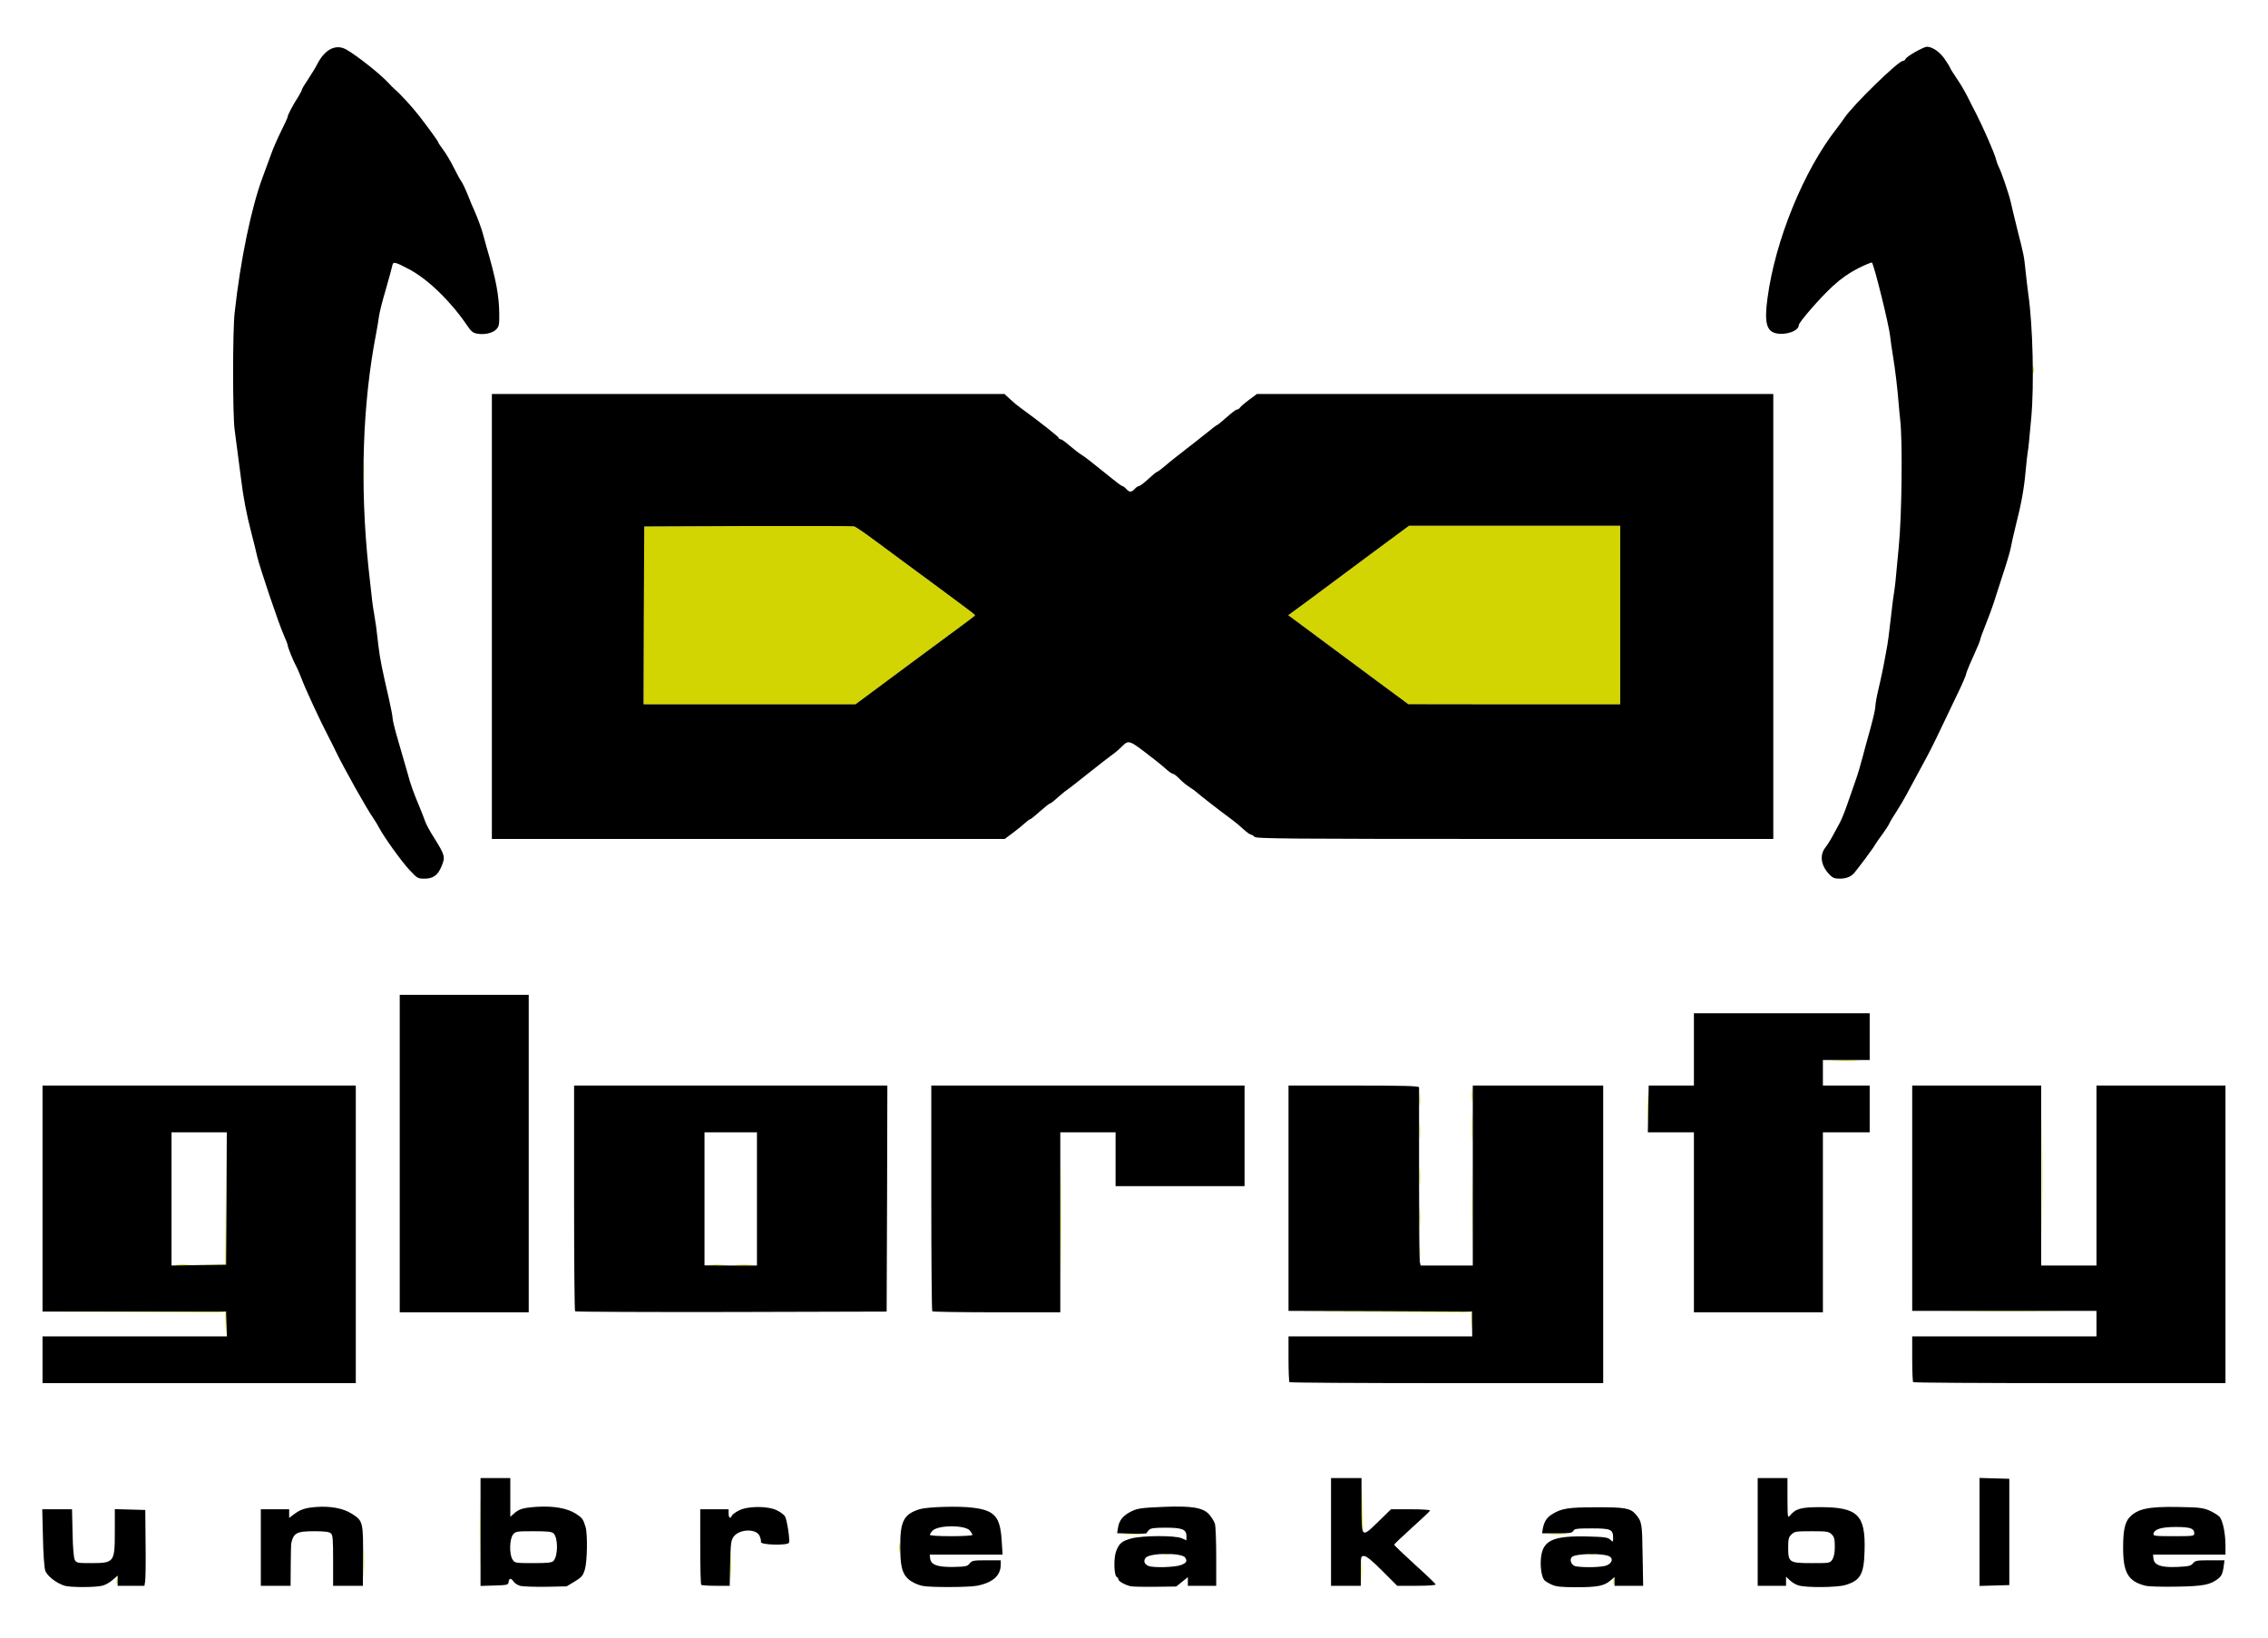
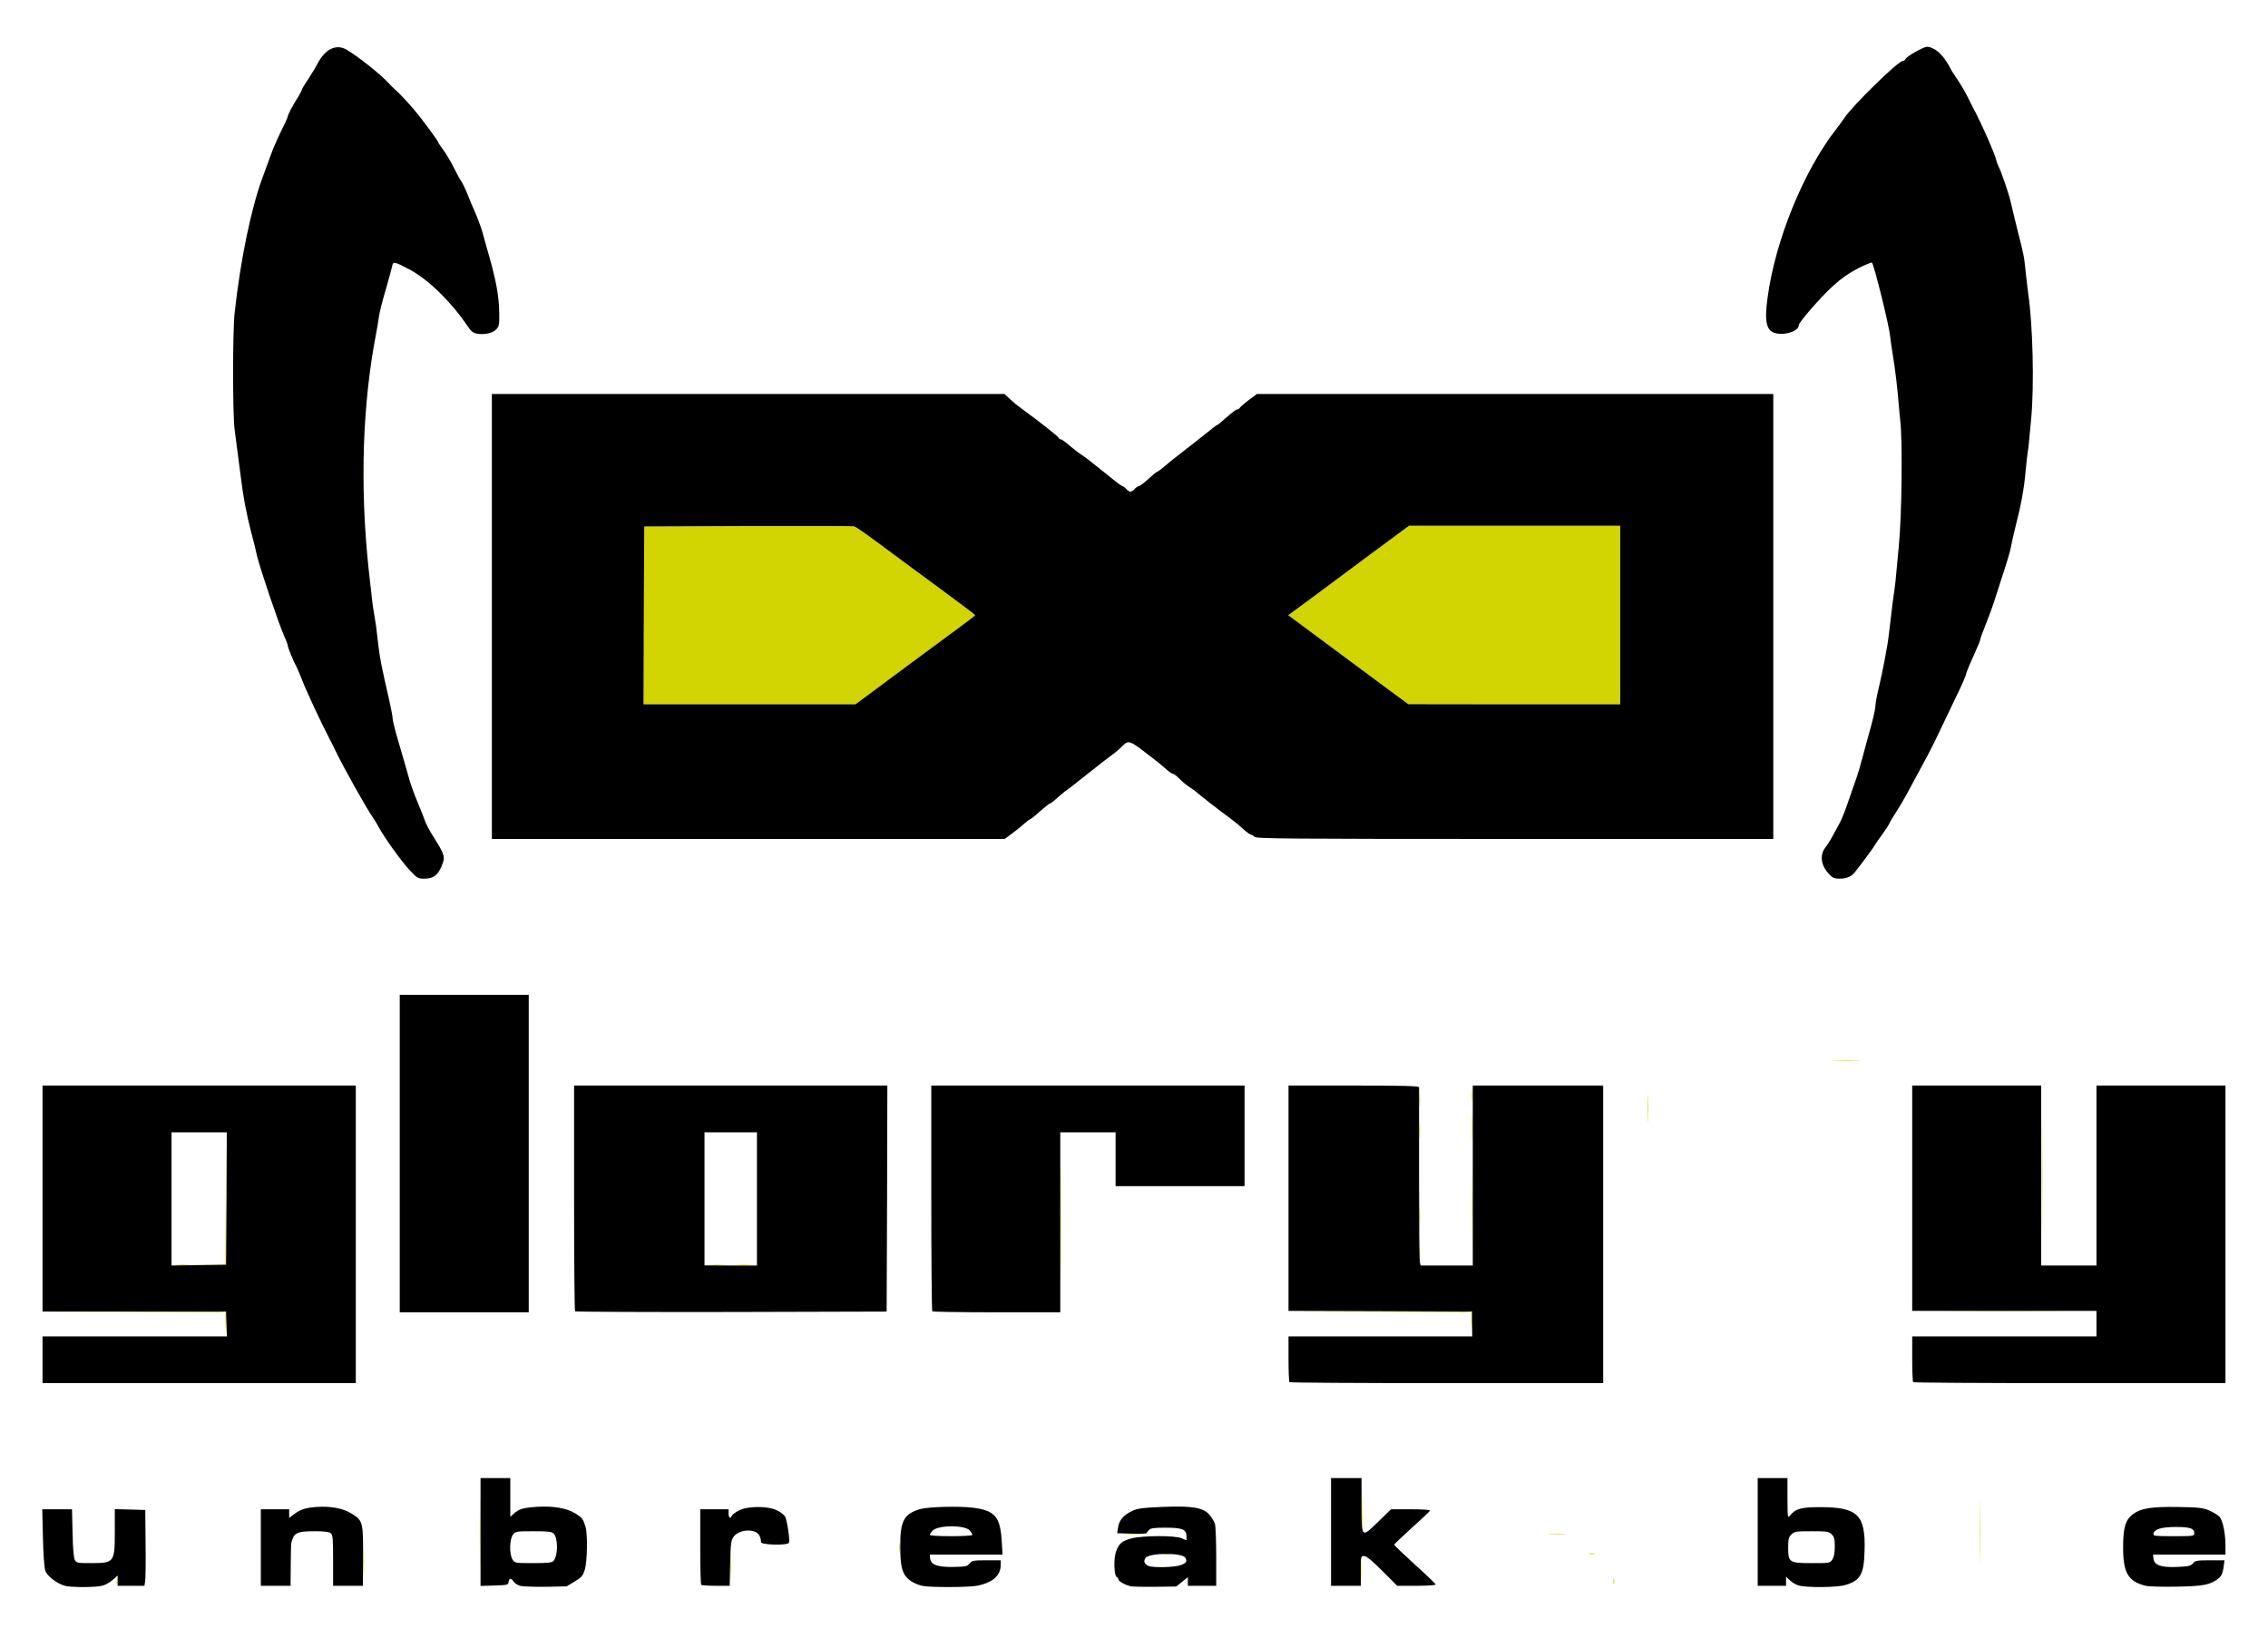
<svg xmlns="http://www.w3.org/2000/svg" width="1600" height="1156" version="1" viewBox="0 0 16000 11560">
  <g fill="#d2d501">
    <path d="M823 11155c0-22 2-30 4-17 2 12 2 30 0 40-3 9-5-1-4-23z" />
    <path d="M2564 11025c0-93 2-133 3-88 2 45 2 122 0 170-1 48-3 12-3-82z" />
    <path d="M3385 10810c0-212 1-298 2-192 2 105 2 279 0 385-1 105-2 19-2-193z" />
    <path d="M5154 11050c0-80 2-112 3-72 2 39 2 105 0 145-1 39-3 7-3-73z" />
    <path d="M9604 11085c0-60 1-84 3-52s2 81 0 110-3 3-3-58z" />
    <path d="M11382 11160c0-19 2-27 5-17 2 9 2 25 0 35-3 9-5 1-5-18z" />
    <path d="M13965 10810c0-206 1-291 2-187 2 103 2 271 0 375-1 103-2 18-2-188z" />
    <path d="M6343 10920c0-30 2-43 4-27 2 15 2 39 0 55-2 15-4 2-4-28z" />
    <path d="M8213 10963c9-2 25-2 35 0 9 3 1 5-18 5s-27-2-17-5z" />
    <path d="M11213 10963c9-2 25-2 35 0 9 3 1 5-18 5s-27-2-17-5z" />
    <path d="M7938 10823c29-2 74-2 100 0s2 3-53 3-76-1-47-3z" />
    <path d="M10938 10823c28-2 76-2 105 0 28 2 5 3-53 3s-81-1-52-3z" />
    <path d="M9604 10807c-2-7-3-94-2-192l3-180 5 193c3 105 4 192 2 192-1 0-5-6-8-13z" />
    <path d="M1592 9348l-2-88-642-3-643-2 643-3c529-2 644 0 648 11 3 8 3 49 1 93l-3 79-2-87z" />
    <path d="M10382 9318l-2-58-642-3-643-2 643-3c538-2 643 0 648 12 3 7 3 35 1 62l-3 49-2-57z" />
    <path d="M13823 9253c181-2 473-2 650 0 177 1 30 2-328 2-357 0-502-1-322-2z" />
    <path d="M7485 8620c0-349 1-492 2-317 2 174 2 460 0 635-1 174-2 31-2-318z" />
    <path d="M1248 8923c23-2 59-2 80 0 20 2 1 4-43 4s-61-2-37-4z" />
    <path d="M1482 8923l108-4 3-464 2-465v935h-110l-110 1 107-3z" />
    <path d="M5013 8923c26-2 67-2 90 0s2 3-48 3c-49 0-68-1-42-3z" />
    <path d="M5198 8923c29-2 74-2 100 0s2 3-53 3-76-1-47-3z" />
    <path d="M10385 8525c0-225 1-319 2-208 2 111 2 295 0 410-1 114-2 24-2-202z" />
    <path d="M14405 8295c0-352 1-495 2-317 2 178 2 466 0 640-1 174-2 29-2-323z" />
    <path d="M10013 8840c0-36 2-50 4-32 2 17 2 47 0 65-2 17-4 3-4-33z" />
    <path d="M10014 8585c0-60 1-84 3-52s2 81 0 110-3 3-3-58z" />
-     <path d="M10014 8300c0-58 1-81 3-52 2 28 2 76 0 105-2 28-3 5-3-53z" />
+     <path d="M10014 8300z" />
    <path d="M10384 7955c0-88 2-123 3-77 2 46 2 118 0 160-1 42-3 5-3-83z" />
    <path d="M10014 7980c0-52 1-74 3-47 2 26 2 68 0 95-2 26-3 4-3-48z" />
    <path d="M11624 7820c0-91 2-128 3-82 2 45 2 119 0 165-1 45-3 8-3-83z" />
    <path d="M10013 7760c0-41 2-58 4-37 2 20 2 54 0 75-2 20-4 3-4-38z" />
    <path d="M10383 7725c0-38 2-53 4-32 2 20 2 52 0 70-2 17-4 1-4-38z" />
    <path d="M12938 7483c45-2 119-2 165 0 45 1 8 3-83 3s-128-2-82-3z" />
    <path d="M4542 4343l3-628 730-3c402-1 739 0 750 2 11 3 79 49 151 103 73 54 260 193 417 308 157 116 286 212 286 215 1 3-25 24-57 47-31 23-221 164-422 312l-365 271H4540l2-627z" />
    <path d="M9705 4799c-126-94-317-236-423-314l-194-144 154-113c84-63 276-205 425-316l273-202h1490v1260h-747l-748-1-230-170z" />
    <path d="M13414 3350c0-80 2-112 3-72 2 39 2 105 0 145-1 39-3 7-3-73z" />
    <path d="M2564 3335c0-82 2-115 3-72 2 43 2 110 0 150-1 40-3 5-3-78z" />
-     <path d="M14343 2605c0-22 2-30 4-17 2 12 2 30 0 40-3 9-5-1-4-23z" />
  </g>
  <g>
    <path d="M457 11190c-59-18-126-70-138-108-7-21-14-124-16-234l-5-198h210l4 168c2 109 8 175 16 190 12 21 19 22 120 22 158-1 162-6 162-225v-156l108 3 107 3 2 235c2 129 0 250-3 268l-5 32H830v-72l-35 30c-19 17-51 36-72 41-45 13-226 13-266 1z" />
    <path d="M3672 11191c-19-5-40-18-48-30-19-27-32-27-36 2-3 21-8 22-100 25l-98 3v-761h210v273l23-20c38-35 64-43 160-50 121-8 217 9 279 48 46 30 52 38 69 94 15 50 12 244-5 300-14 45-22 54-72 85l-57 34-146 3c-80 1-161-2-179-6zm232-176c33-33 34-161 2-194-14-13-39-16-142-16-120 0-127 1-145 24-25 31-27 140-3 176 16 24 19 25 144 25 102 0 132-3 144-15z" />
    <path d="M6510 11191c-44-9-90-33-113-59-35-39-46-92-46-222-1-177 26-227 139-261 54-16 275-23 373-10 156 19 194 63 204 239l6 92h-514l3 28c5 44 53 61 165 59 85-2 97-4 113-24 17-21 27-23 119-23h101v30c0 78-56 128-169 150-60 11-326 12-381 1zm350-360c0-5-8-18-17-30-34-41-223-41-264 0-10 10-19 24-19 29 0 6 57 10 150 10 83 0 150-4 150-9z" />
    <path d="M7975 11193c-41-10-85-36-85-48 0-7-5-15-11-17-20-7-24-133-5-182 22-57 40-72 111-91 79-20 302-21 350-1l35 15v-29c0-48-29-60-147-60-79 0-105 3-117 16-9 8-16 18-16 22s-47 6-104 4l-105-3 6-37c7-49 31-82 79-109 52-29 74-33 244-40 196-8 276 5 320 53 17 20 36 50 41 67 5 18 9 123 9 234v203h-200v-61l-41 33-41 33-151 2c-84 1-161-1-172-4zm358-150c38-15 44-27 28-52-22-35-246-34-277 0-20 22-12 46 18 59 35 14 188 10 231-7z" />
-     <path d="M10945 11181c-22-10-45-24-51-32-20-24-30-101-22-164 15-117 89-149 329-143 118 3 140 6 158 22 21 19 21 19 21-11 0-61-15-68-150-68-105 0-123 2-131 18-9 14-25 17-115 17h-105l4-27c9-54 27-83 65-107 67-42 114-50 312-50 199-1 241 6 278 48 45 53 47 63 50 289l4 217h-202v-62l-30 26c-45 37-90 46-240 46-109 0-143-4-175-19zm390-135c39-17 47-49 18-64-48-24-239-20-264 5-20 20-2 61 29 66 68 10 185 6 217-7z" />
    <path d="M12690 11188c-19-5-47-21-62-36l-28-26v64h-200v-760h210v143c1 137 1 141 18 121 41-49 78-59 217-59 261 1 316 55 309 306-4 168-29 212-137 244-58 17-270 19-327 3zm237-184c11-18 17-47 17-90 0-53-4-69-22-87-21-20-32-22-142-22-111 0-121 2-142 23-20 19-23 33-23 91 0 106 7 111 166 111 128 0 129 0 146-26z" />
    <path d="M15137 11190c-125-31-160-93-159-275 0-115 13-174 45-208 57-61 135-77 347-73 145 2 171 6 217 25 28 13 60 32 71 44 23 26 42 117 42 204v63h-511l3 28c5 47 55 64 167 59 82-4 97-7 112-26 16-19 27-21 119-21h103l-7 53c-6 39-14 57-34 74-57 46-105 56-297 59-99 2-197-1-218-6zm343-369c0-36-28-46-129-46-102 0-153 15-159 48-3 15 9 17 142 17 136 0 146-1 146-19z" />
    <path d="M1840 10920v-270h200v61l33-25c45-34 79-46 156-52 100-8 193 9 252 47 81 52 82 53 80 342l-1 167h-210v-179c0-154-2-180-17-192-11-10-46-14-113-14-128 0-149 11-166 88-1 4-2 72-3 152l-1 145h-210v-270z" />
    <path d="M4947 11183c-4-3-7-125-7-270v-263h200v30c0 31 14 40 23 15 4-8 25-24 49-36 62-33 204-33 268-2 25 12 51 32 58 43 14 24 36 166 28 186-8 21-202 16-198-5 2-8-2-27-9-42-22-54-142-51-183 4-19 26-21 45-25 188l-3 159h-97c-54 0-101-3-104-7z" />
    <path d="M9390 10810v-380h215v192c0 234-2 233 122 112l86-84h139c83 0 138 4 136 9-1 6-59 60-128 122s-125 116-125 119 65 66 145 139c80 72 147 136 148 141 2 6-51 10-134 10h-137l-105-105c-74-74-112-105-129-105-23 0-23 1-23 105v105h-210v-380z" />
-     <path d="M13965 10810v-381l105 3 105 3v750l-105 3-105 3v-381z" />
    <path d="M300 9595v-165h1301l-3-87-3-88H300V7660h2210v2100H300v-165zm1298-1137l2-468h-390v940l193-3 192-2 3-467z" />
    <path d="M9097 9753c-4-3-7-78-7-165v-158h1296l-1-87v-88l-647-3-648-2V7660h460c361 0 460 3 461 13 0 6 0 280 0 607s2 607 5 623l6 27h368v-567c0-313 0-598 0-635v-68h920v2100h-1103c-607 0-1107-3-1110-7z" />
    <path d="M13497 9753c-4-3-7-78-7-165v-158h1300v-180h-1300V7660h910v1270h390V7660h910v2100h-1098c-604 0-1102-3-1105-7z" />
    <path d="M2820 8140V7020h910v2240h-910V8140z" />
    <path d="M4057 9253c-4-3-7-363-7-800v-793h2210l-2 798-3 797-1096 3c-602 1-1099-1-1102-5zm1283-793v-470h-370v939l185 1h185v-470z" />
    <path d="M6577 9253c-4-3-7-363-7-800v-793h2210v710h-910v-380h-390v1270h-448c-247 0-452-3-455-7z" />
-     <path d="M11950 8625v-635h-325l3-165 3-165h319v-510h1240v330h-330v180h330v330h-330v1270h-910v-635z" />
    <path d="M2888 6138c-59-64-176-227-213-296-11-21-29-51-41-68-44-61-213-363-266-474-12-25-34-70-50-100-59-113-163-337-191-412-14-36-30-74-36-84-19-33-61-136-61-149 0-7-13-41-29-76-35-79-168-472-187-554-7-33-26-109-42-170-32-123-56-246-72-380-11-88-33-255-45-345-14-103-14-695 0-820 41-377 119-751 200-965 14-38 39-106 55-150 15-44 49-121 74-171s46-96 46-102c0-12 36-80 77-144 12-21 23-41 23-46s20-38 45-75c24-36 53-84 64-106 54-105 132-143 205-101 81 47 244 177 300 239 11 13 30 31 40 40 37 31 121 122 174 190 58 75 132 176 132 182 0 4 16 29 36 55s54 84 76 128c22 45 46 88 53 96 6 8 27 51 45 95 17 44 38 94 46 110 24 54 54 136 63 173 5 20 16 60 24 87 66 226 87 335 89 465 1 81-1 93-21 114-25 27-85 40-137 30-28-5-42-17-69-58-115-169-275-325-407-395-106-56-115-57-121-24-3 15-24 91-46 168-23 77-44 160-47 185s-12 77-19 115c-98 502-117 1079-55 1665 26 240 29 265 40 325 5 28 11 68 14 90s10 83 16 135c11 92 25 160 76 381 13 58 24 116 24 130 0 13 18 85 40 159s51 176 65 225c21 80 41 135 85 240 14 34 23 56 41 105 7 19 33 68 59 108 80 128 83 139 54 207-25 61-59 85-118 85-49 0-52-2-108-62z" />
    <path d="M12903 6168c-57-62-67-132-27-186 15-19 38-55 51-80s35-65 49-90 38-84 54-131 42-122 58-166 38-118 50-165 38-141 57-209c19-69 35-138 35-155s9-69 20-115c20-83 42-190 54-261 3-19 8-46 11-60s12-83 20-155c16-139 23-195 30-235 4-24 8-60 20-195 3-33 8-80 10-105 22-218 28-753 10-900-2-19-7-66-10-105-9-117-26-255-41-345-8-47-17-110-20-140-8-77-113-502-128-517-3-3-47 15-97 40-64 33-118 70-177 124-89 81-242 257-242 277 0 41-91 73-160 58-68-15-84-77-61-247 54-408 255-901 488-1198 21-27 45-60 54-74 58-88 380-403 413-403 7 0 16-6 19-14 7-18 127-86 151-86 37 0 87 34 122 82 19 28 38 57 41 66 4 10 25 44 48 77s56 89 74 125 45 90 61 120c47 91 128 275 140 320 6 24 16 50 21 59 17 31 70 186 84 246 7 33 29 123 48 200 44 173 46 180 57 290 5 50 14 122 19 160 32 224 42 638 21 871-16 177-20 216-25 244-3 14-9 75-15 135-11 124-30 230-71 390-15 61-30 127-33 147-3 21-28 106-56 190-27 84-57 178-67 208s-34 97-55 148c-21 52-38 99-38 105 0 7-23 61-50 121-28 61-50 116-50 123s-25 66-56 130c-31 65-86 179-121 253-71 148-70 146-156 305-33 61-73 135-89 165s-47 82-68 115c-22 33-45 71-51 85s-28 47-48 75c-21 27-43 60-50 71-11 23-135 189-155 209-23 24-56 35-98 35-37 0-49-5-75-32z" />
    <path d="M3470 4350V2780h3616l40 37c21 20 55 48 75 62 135 98 269 204 269 212 0 5 6 9 13 9s35 20 62 44c28 24 64 52 80 62 30 18 84 61 220 171 35 29 68 53 73 53s17 9 27 20c23 25 37 25 60 0 10-11 23-20 30-20 6 0 36-22 66-50 29-27 57-50 61-50s30-19 57-42c27-24 90-74 141-113 50-38 120-94 155-122 35-29 67-53 70-53 4 0 34-25 68-55 33-30 66-55 73-55s17-6 21-13 33-32 64-55l56-42h3643v3140h-1824c-1609 0-1825-2-1836-15-7-8-18-15-24-15s-29-16-51-36c-21-20-58-51-81-68-86-63-230-175-249-193-11-10-36-28-55-40s-51-38-69-57c-19-20-40-36-47-36-6 0-25-13-42-28-16-15-56-48-87-72-190-147-178-143-239-84-19 19-50 44-68 56-18 13-89 68-158 123s-136 108-150 117-45 35-70 57c-25 23-49 41-53 41-5 0-36 25-70 55-33 30-64 55-68 55s-21 12-36 26-54 46-86 70l-59 44H3470V4350zm2930 349c201-148 391-289 422-312 32-23 58-44 57-47 0-3-129-99-286-215-157-115-344-254-417-308-72-54-140-100-151-103-11-2-348-3-750-2l-730 3-3 628-2 627h1495l365-271zm5030-359v-630H9940l-273 202c-149 111-341 253-425 316l-154 113 194 144c106 78 297 220 423 314l230 170 748 1h747v-630z" />
  </g>
</svg>